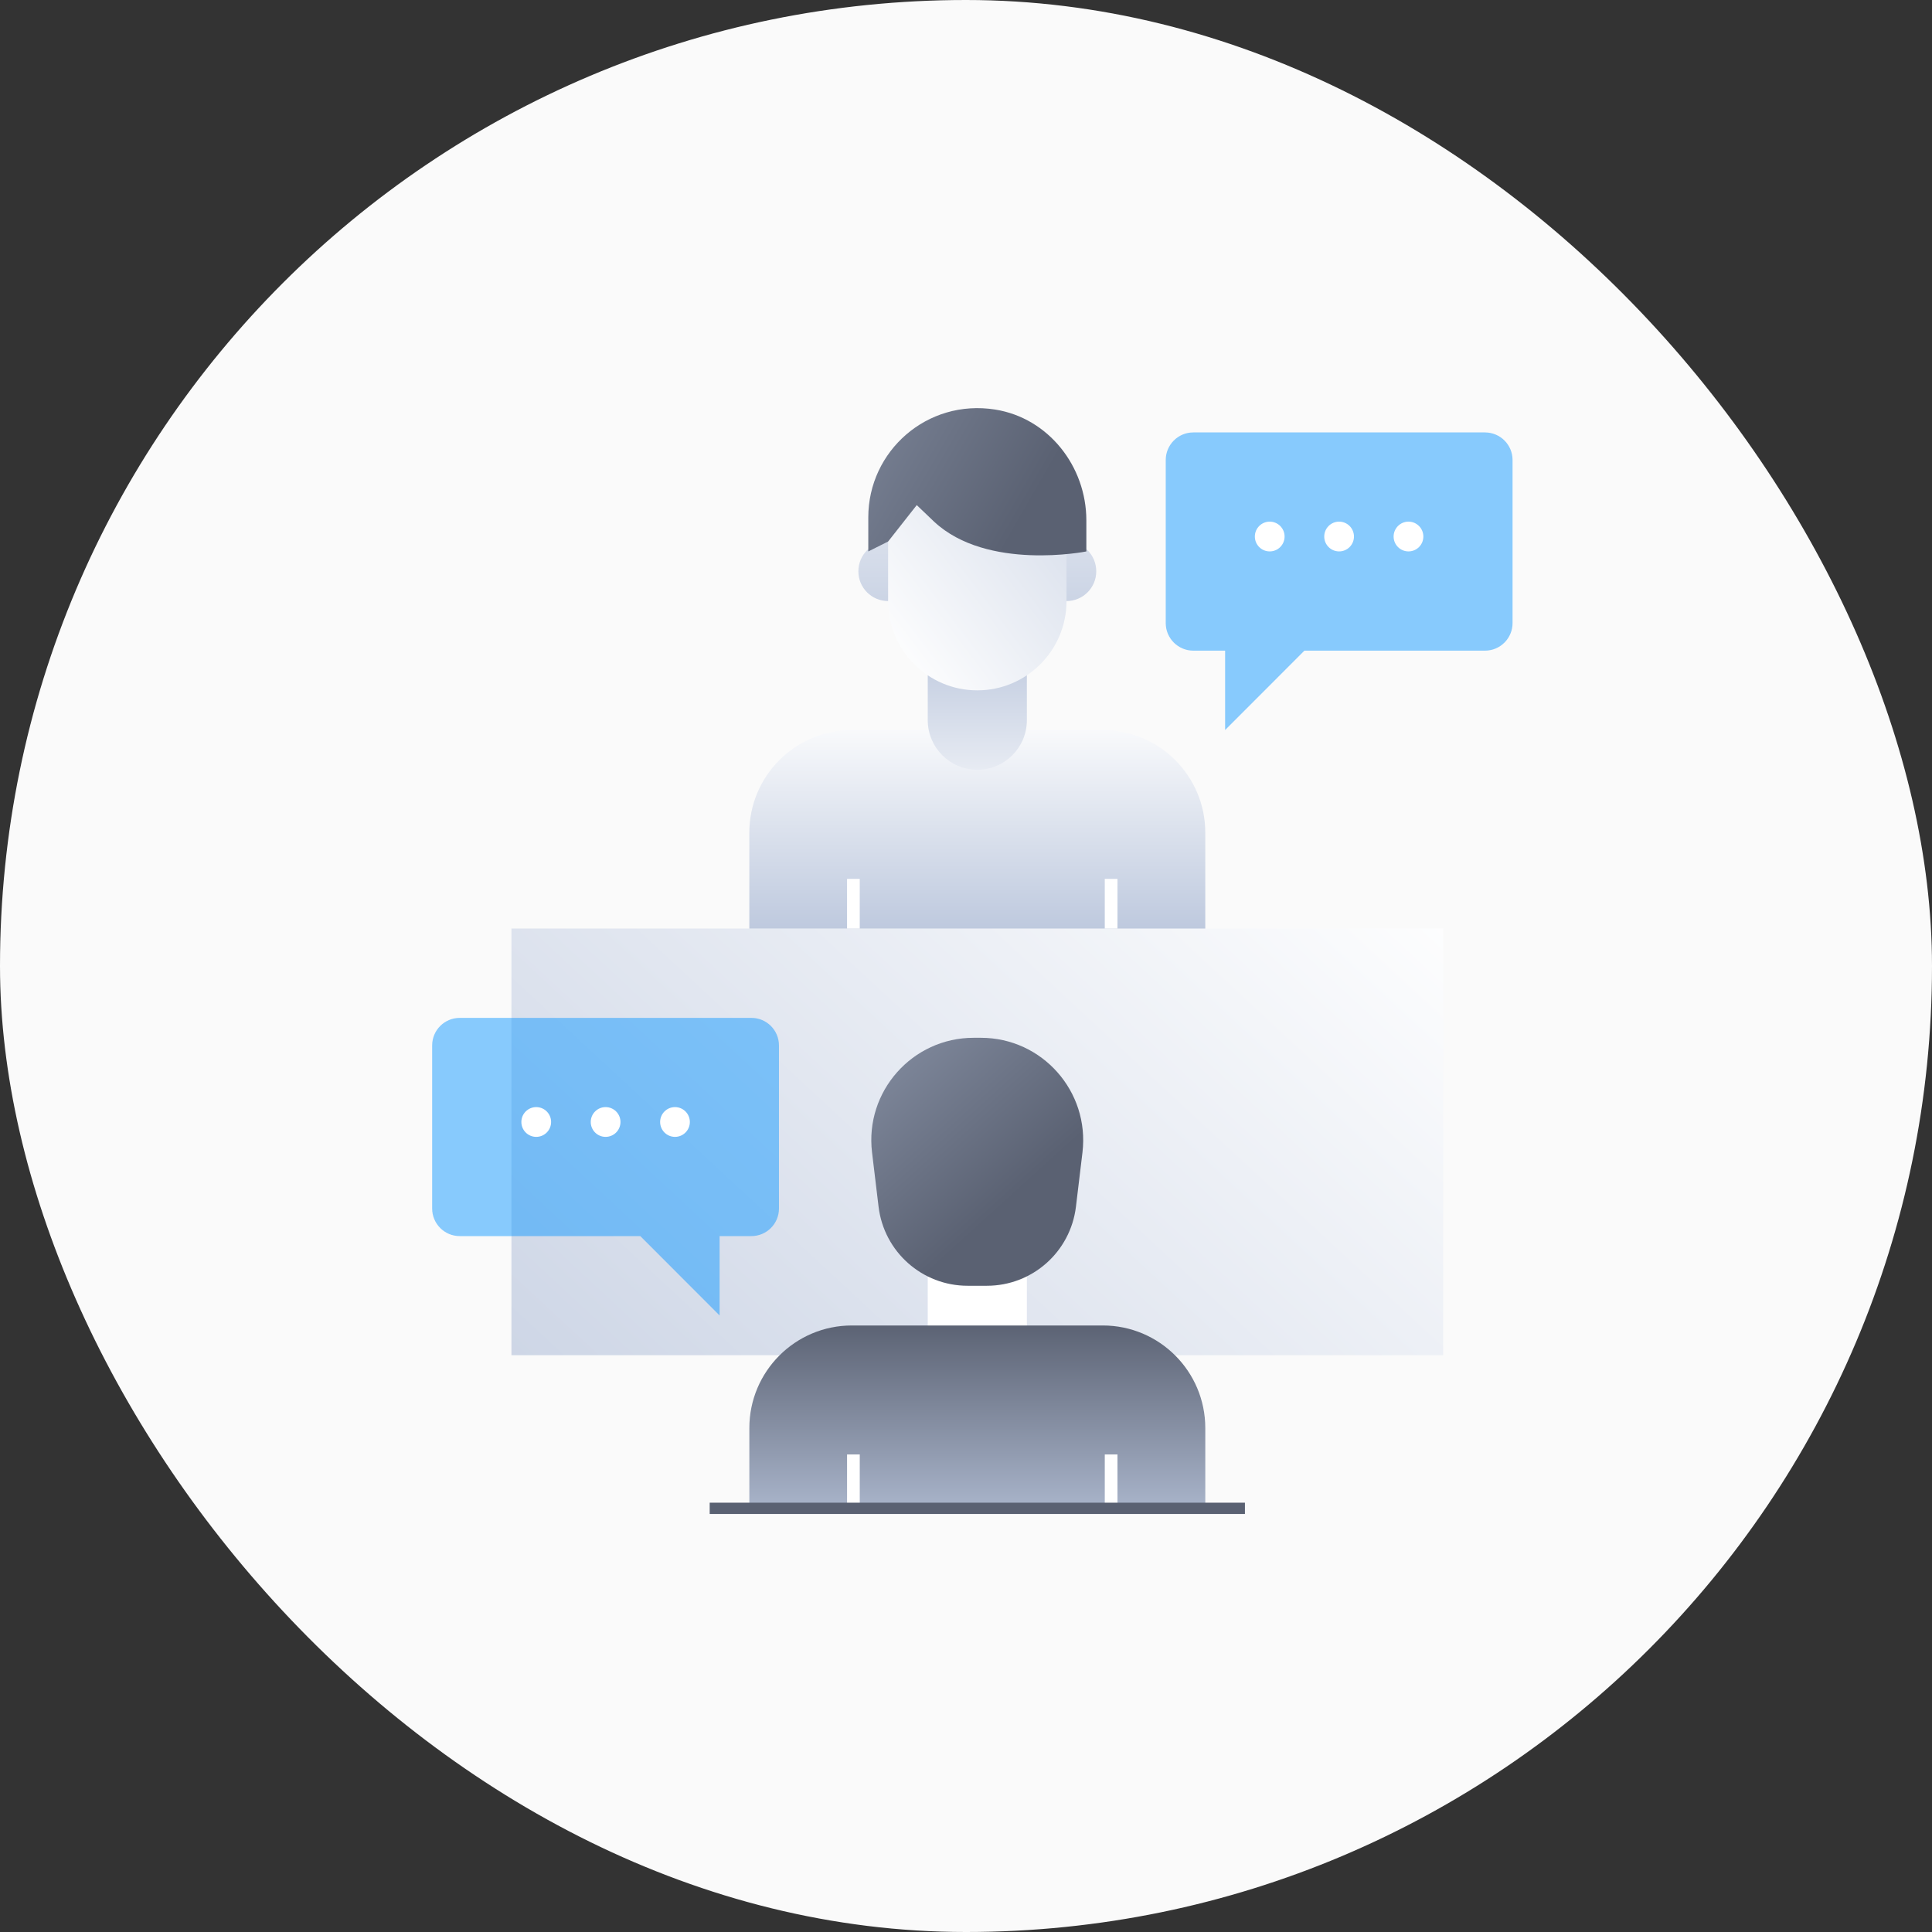
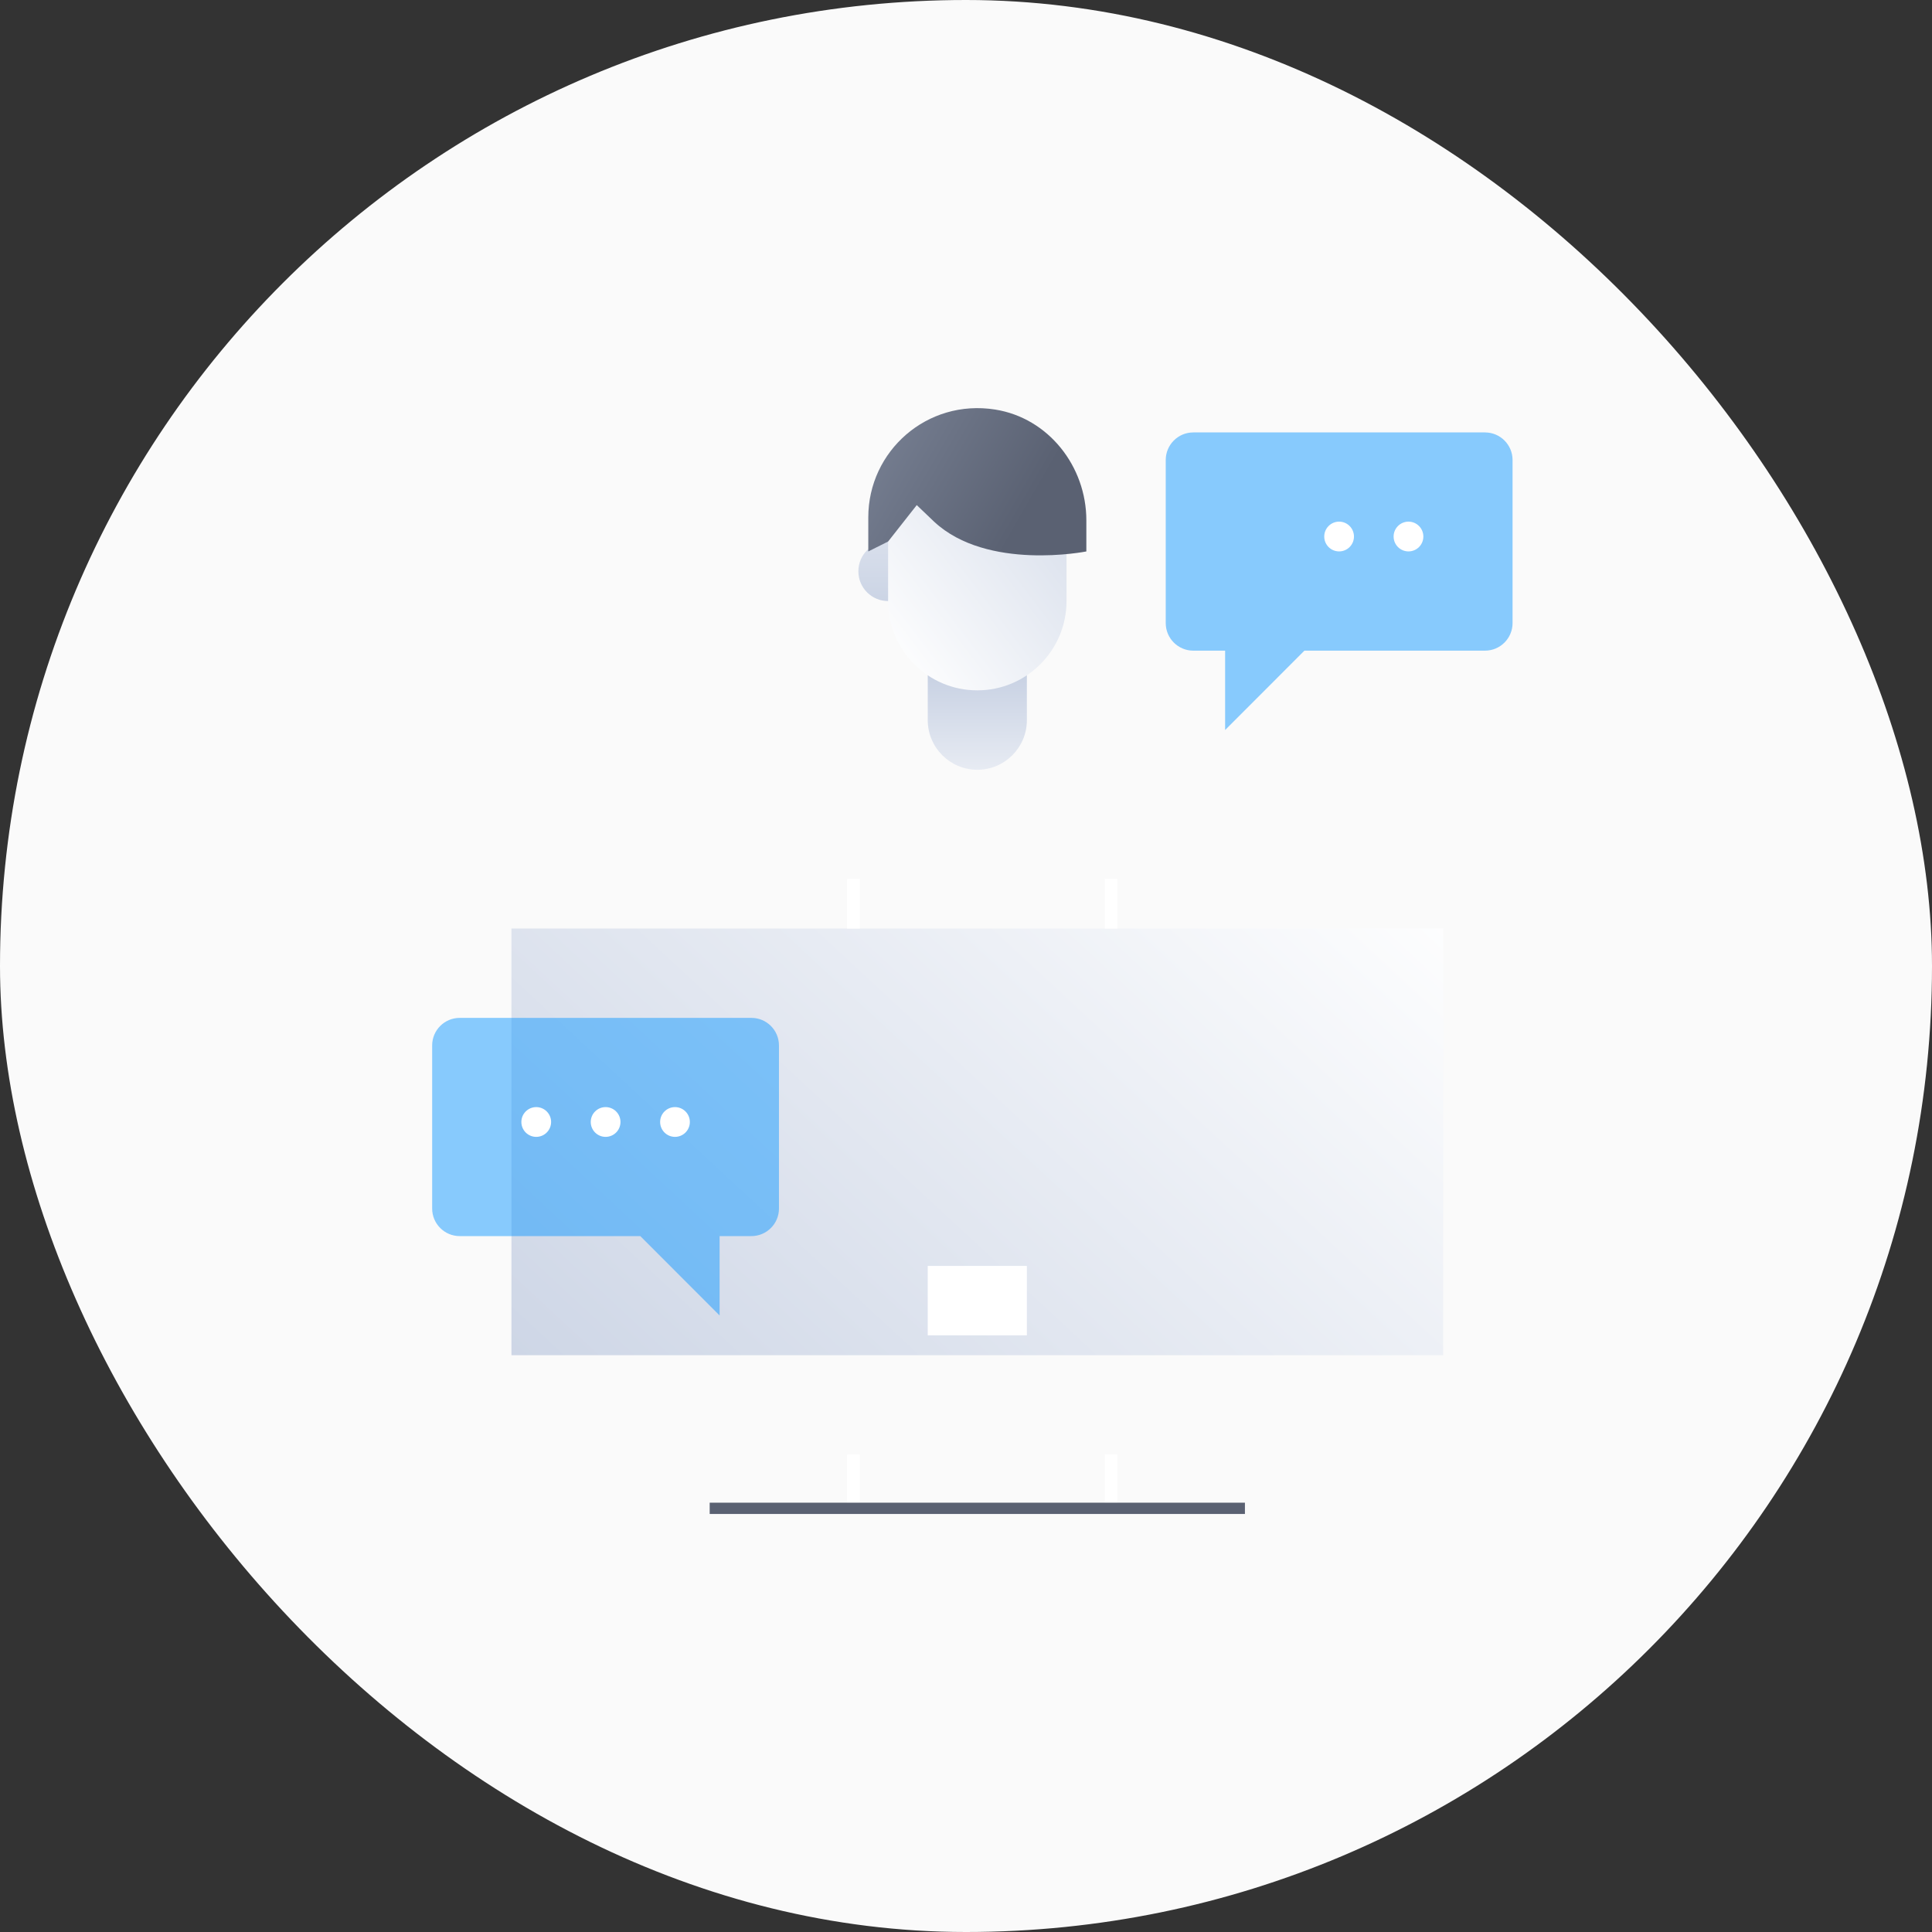
<svg xmlns="http://www.w3.org/2000/svg" width="120" height="120" viewBox="0 0 120 120" fill="none">
  <rect x="0" y="0" width="120" height="120" fill="#333333" stroke="none" />
  <rect width="120" height="120" rx="60" fill="#FAFAFA" />
  <g clip-path="url(#clip0_372_4293)">
    <path d="M89.638 57.672H31.767V84.174H89.638V57.672Z" fill="url(#paint0_linear_372_4293)" />
    <path opacity="0.5" d="M46.678 76.776H44.696V81.707L39.77 76.776H28.553C27.605 76.776 26.842 76.005 26.842 75.062V64.936C26.842 63.987 27.611 63.223 28.553 63.223H46.672C47.62 63.223 48.383 63.993 48.383 64.936V75.062C48.383 76.012 47.614 76.776 46.672 76.776H46.678Z" fill="#159BFF" />
    <path d="M33.306 70.613C33.816 70.613 34.23 70.199 34.23 69.688C34.23 69.178 33.816 68.764 33.306 68.764C32.796 68.764 32.383 69.178 32.383 69.688C32.383 70.199 32.796 70.613 33.306 70.613Z" fill="white" />
    <path d="M37.615 70.613C38.125 70.613 38.539 70.199 38.539 69.688C38.539 69.178 38.125 68.764 37.615 68.764C37.105 68.764 36.692 69.178 36.692 69.688C36.692 70.199 37.105 70.613 37.615 70.613Z" fill="white" />
    <path d="M41.925 70.613C42.435 70.613 42.848 70.199 42.848 69.688C42.848 69.178 42.435 68.764 41.925 68.764C41.415 68.764 41.002 69.178 41.002 69.688C41.002 70.199 41.415 70.613 41.925 70.613Z" fill="white" />
    <path opacity="0.5" d="M74.112 40.413H76.094V45.343L81.019 40.413H92.236C93.184 40.413 93.948 39.642 93.948 38.699V28.573C93.948 27.624 93.178 26.859 92.236 26.859H74.118C73.17 26.859 72.406 27.63 72.406 28.573V38.699C72.406 39.648 73.176 40.413 74.118 40.413H74.112Z" fill="#159BFF" />
-     <path d="M78.864 34.249C79.374 34.249 79.788 33.836 79.788 33.325C79.788 32.814 79.374 32.4 78.864 32.4C78.354 32.4 77.941 32.814 77.941 33.325C77.941 33.836 78.354 34.249 78.864 34.249Z" fill="white" />
-     <path d="M83.174 34.249C83.684 34.249 84.097 33.836 84.097 33.325C84.097 32.814 83.684 32.4 83.174 32.4C82.664 32.4 82.251 32.814 82.251 33.325C82.251 33.836 82.664 34.249 83.174 34.249Z" fill="white" />
+     <path d="M83.174 34.249C83.684 34.249 84.097 33.836 84.097 33.325C84.097 32.814 83.684 32.4 83.174 32.4C82.664 32.4 82.251 32.814 82.251 33.325C82.251 33.836 82.664 34.249 83.174 34.249" fill="white" />
    <path d="M87.484 34.249C87.993 34.249 88.407 33.836 88.407 33.325C88.407 32.814 87.993 32.4 87.484 32.4C86.974 32.4 86.56 32.814 86.56 33.325C86.56 33.836 86.974 34.249 87.484 34.249Z" fill="white" />
-     <path d="M65.012 37.333H66.243C67.265 37.333 68.09 36.507 68.09 35.484C68.09 34.461 67.265 33.635 66.243 33.635H65.012V37.333Z" fill="url(#paint1_linear_372_4293)" />
-     <path d="M52.908 45.346H68.496C72.012 45.346 74.862 48.199 74.862 51.719V57.672H46.542V51.719C46.542 48.199 49.393 45.346 52.908 45.346Z" fill="url(#paint2_linear_372_4293)" />
    <path d="M63.781 41.648H57.624V44.73C57.624 46.431 59.004 47.812 60.703 47.812C62.402 47.812 63.781 46.431 63.781 44.73V41.648Z" fill="url(#paint3_linear_372_4293)" />
    <path d="M56.393 37.333H55.162C54.14 37.333 53.315 36.507 53.315 35.484C53.315 34.461 54.14 33.635 55.162 33.635H56.393V37.333Z" fill="url(#paint4_linear_372_4293)" />
    <path d="M66.243 30.553H55.162V37.332C55.162 40.396 57.643 42.879 60.702 42.879C63.762 42.879 66.243 40.396 66.243 37.332V30.553Z" fill="url(#paint5_linear_372_4293)" />
    <path d="M67.475 34.251C67.475 34.251 61.318 35.484 58.019 32.402L56.941 31.373L55.162 33.635L53.931 34.251V32.131C53.931 28.02 57.581 24.766 61.811 25.438C65.117 25.962 67.475 28.963 67.475 32.322V34.258V34.251Z" fill="url(#paint6_linear_372_4293)" />
    <path d="M53.006 54.59V57.672" stroke="white" stroke-width="0.789" stroke-linejoin="round" />
    <path d="M69.014 54.59V57.672" stroke="white" stroke-width="0.789" stroke-linejoin="round" />
    <path d="M63.781 78.627H57.624V82.941H63.781V78.627Z" fill="white" />
-     <path d="M52.909 82.328H68.497C72.012 82.328 74.863 85.182 74.863 88.701V93.422H46.543V88.701C46.543 85.182 49.393 82.328 52.909 82.328Z" fill="url(#paint7_linear_372_4293)" />
-     <path d="M61.306 79.861H60.099C57.279 79.861 54.909 77.753 54.57 74.955L54.164 71.578C53.709 67.793 56.664 64.459 60.474 64.459H60.924C64.735 64.459 67.684 67.793 67.234 71.578L66.828 74.955C66.489 77.753 64.119 79.861 61.299 79.861H61.306Z" fill="url(#paint8_linear_372_4293)" />
    <path d="M53.007 90.338V93.42" stroke="white" stroke-width="0.789" stroke-linejoin="round" />
    <path d="M69.014 90.338V93.42" stroke="white" stroke-width="0.789" stroke-linejoin="round" />
    <path d="M44.08 93.728H77.325" stroke="#5A6172" stroke-width="0.789" stroke-linejoin="round" />
  </g>
  <defs>
    <linearGradient id="paint0_linear_372_4293" x1="82.515" y1="47.336" x2="22.294" y2="112.31" gradientUnits="userSpaceOnUse">
      <stop stop-color="white" />
      <stop offset="1" stop-color="#B8C4DB" />
    </linearGradient>
    <linearGradient id="paint1_linear_372_4293" x1="66.551" y1="22.467" x2="66.551" y2="42.935" gradientUnits="userSpaceOnUse">
      <stop stop-color="white" />
      <stop offset="1" stop-color="#B8C4DB" />
    </linearGradient>
    <linearGradient id="paint2_linear_372_4293" x1="60.702" y1="43.947" x2="60.702" y2="58.985" gradientUnits="userSpaceOnUse">
      <stop stop-color="white" />
      <stop offset="1" stop-color="#B8C4DB" />
    </linearGradient>
    <linearGradient id="paint3_linear_372_4293" x1="60.703" y1="52.367" x2="60.703" y2="38.893" gradientUnits="userSpaceOnUse">
      <stop stop-color="white" />
      <stop offset="1" stop-color="#B8C4DB" />
    </linearGradient>
    <linearGradient id="paint4_linear_372_4293" x1="54.854" y1="22.467" x2="54.854" y2="42.935" gradientUnits="userSpaceOnUse">
      <stop stop-color="white" />
      <stop offset="1" stop-color="#B8C4DB" />
    </linearGradient>
    <linearGradient id="paint5_linear_372_4293" x1="54.269" y1="40.211" x2="76.45" y2="23.396" gradientUnits="userSpaceOnUse">
      <stop stop-color="white" />
      <stop offset="1" stop-color="#B8C4DB" />
    </linearGradient>
    <linearGradient id="paint6_linear_372_4293" x1="32.87" y1="15.207" x2="63.219" y2="32.644" gradientUnits="userSpaceOnUse">
      <stop stop-color="#B8C4DB" />
      <stop offset="1" stop-color="#5A6172" />
    </linearGradient>
    <linearGradient id="paint7_linear_372_4293" x1="60.703" y1="95.955" x2="60.703" y2="82.063" gradientUnits="userSpaceOnUse">
      <stop stop-color="#B8C4DB" />
      <stop offset="1" stop-color="#5A6172" />
    </linearGradient>
    <linearGradient id="paint8_linear_372_4293" x1="42.799" y1="52.416" x2="62.789" y2="74.427" gradientUnits="userSpaceOnUse">
      <stop stop-color="#B8C4DB" />
      <stop offset="1" stop-color="#5A6172" />
    </linearGradient>
    <clipPath id="clip0_372_4293">
      <rect width="67.105" height="68.684" fill="white" transform="translate(26.842 25.35)" />
    </clipPath>
  </defs>
</svg>